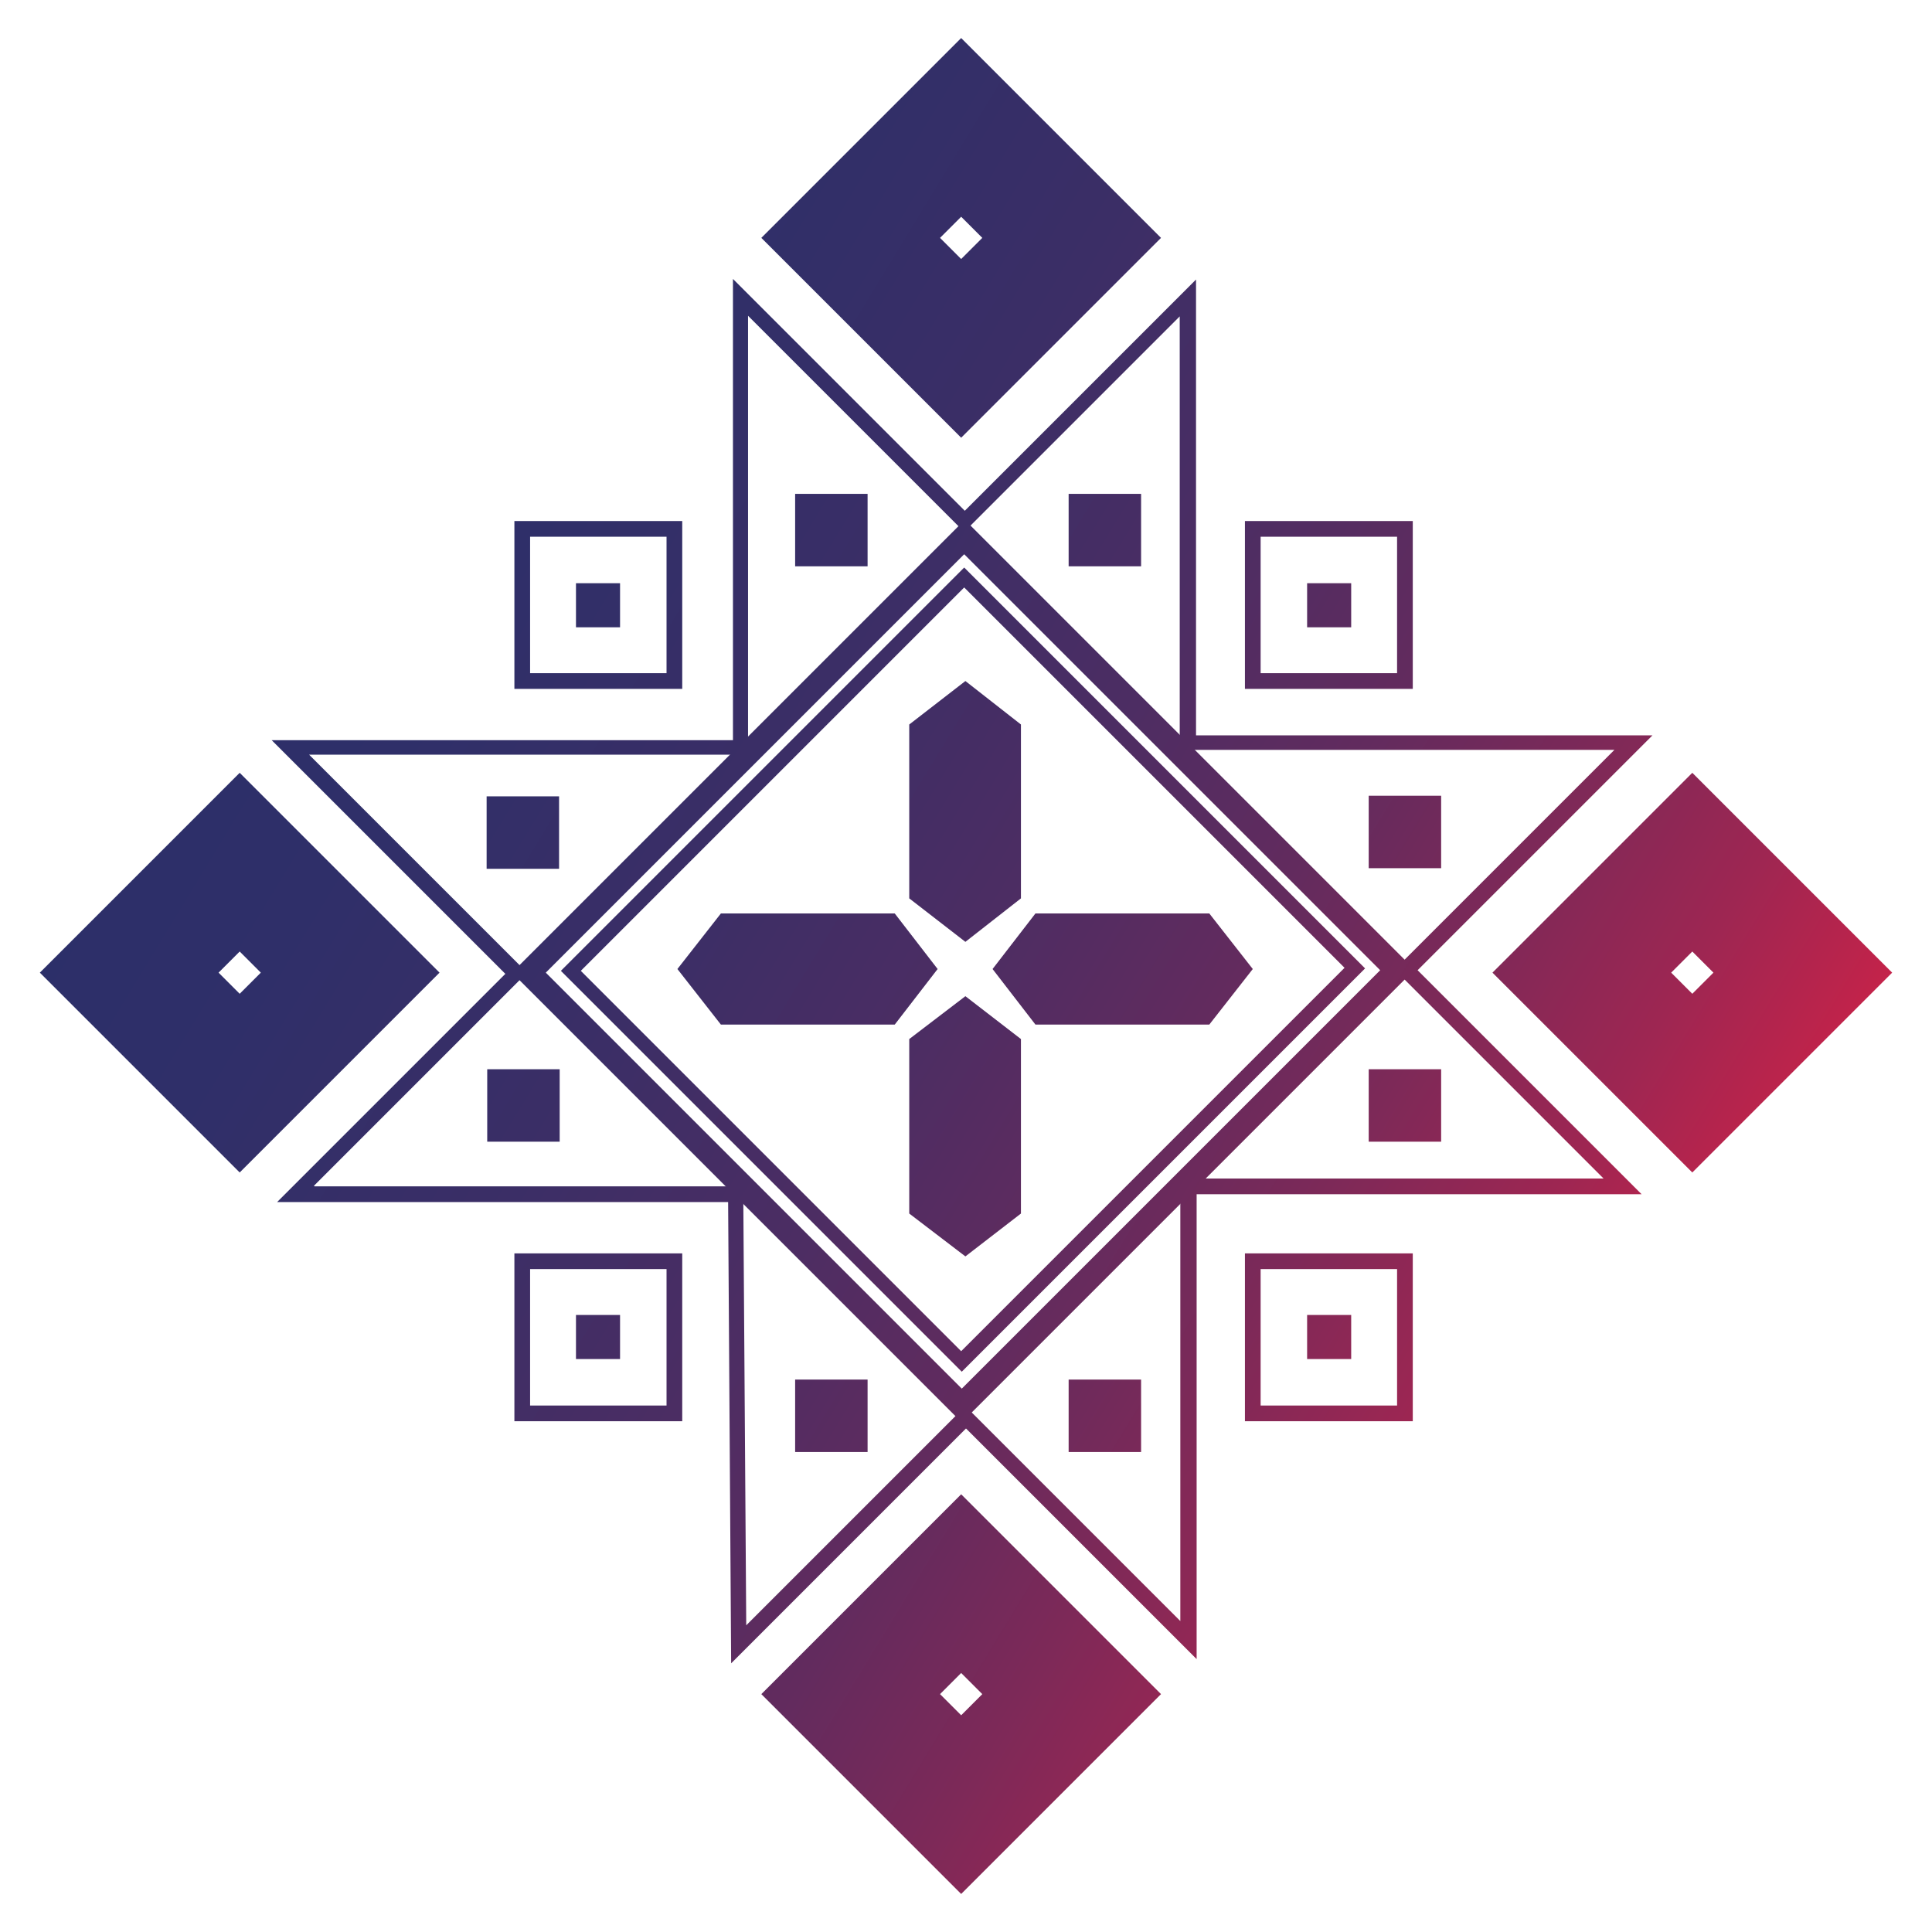
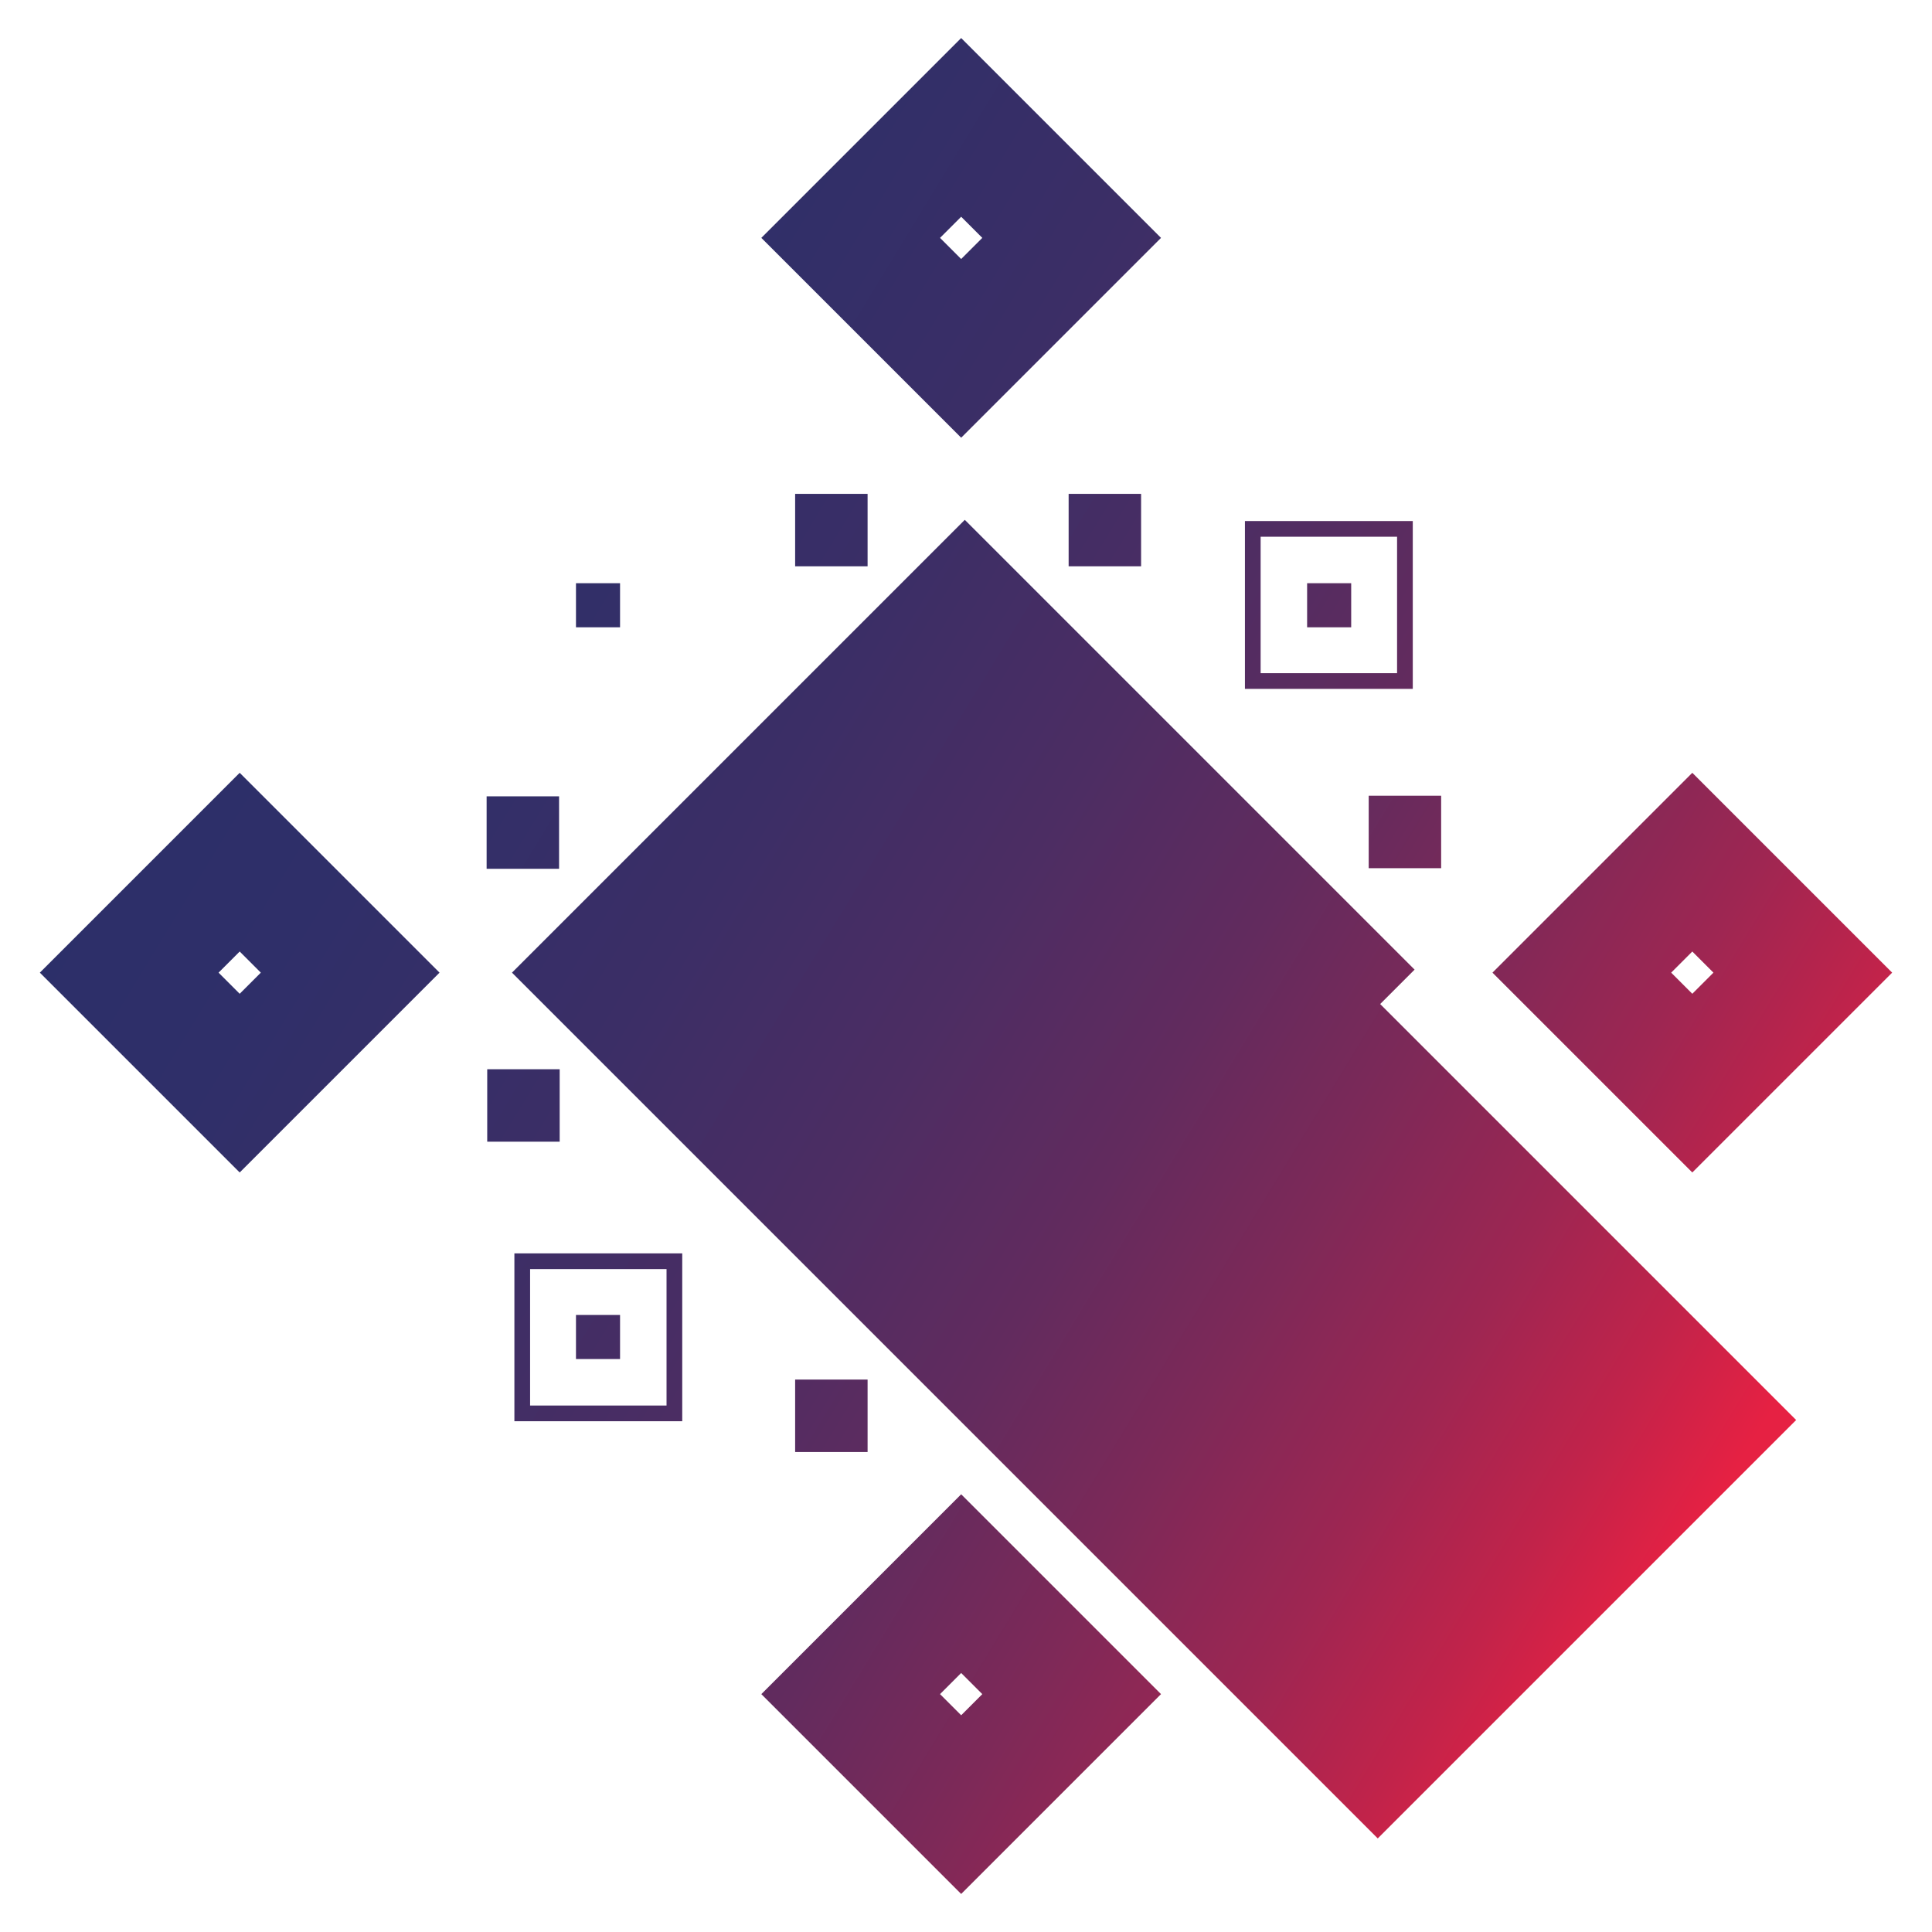
<svg xmlns="http://www.w3.org/2000/svg" xmlns:xlink="http://www.w3.org/1999/xlink" id="_Слой_1" data-name="Слой_1" version="1.1" viewBox="0 0 32 32">
  <defs>
    <style> .st0 { fill: url(#_Безымянный_градиент_192); } .st1 { fill: url(#_Безымянный_градиент_1910); } .st2 { fill: url(#_Безымянный_градиент_197); } .st3 { fill: url(#_Безымянный_градиент_1916); } .st4 { fill: url(#_Безымянный_градиент_194); } .st5 { fill: url(#_Безымянный_градиент_1920); } .st6 { fill: url(#_Безымянный_градиент_1914); } .st7 { fill: url(#_Безымянный_градиент_1921); } .st8 { fill: url(#_Безымянный_градиент_1915); } .st9 { fill: url(#_Безымянный_градиент_1917); } .st10 { fill: url(#_Безымянный_градиент_1923); } .st11 { fill: url(#_Безымянный_градиент_1911); } .st12 { fill: url(#_Безымянный_градиент_199); } .st13 { fill: url(#_Безымянный_градиент_1918); } .st14 { fill: url(#_Безымянный_градиент_1924); } .st15 { fill: url(#_Безымянный_градиент_195); } .st16 { fill: url(#_Безымянный_градиент_198); } .st17 { fill: url(#_Безымянный_градиент_19); } .st18 { fill: url(#_Безымянный_градиент_1913); } .st19 { fill: url(#_Безымянный_градиент_1919); } .st20 { fill: url(#_Безымянный_градиент_1925); } .st21 { fill: url(#_Безымянный_градиент_1922); } .st22 { fill: url(#_Безымянный_градиент_191); } .st23 { fill: url(#_Безымянный_градиент_1912); } .st24 { fill: url(#_Безымянный_градиент_196); } .st25 { fill: url(#_Безымянный_градиент_193); } .st26 { fill: url(#_Безымянный_градиент_1926); } </style>
    <linearGradient id="_Безымянный_градиент_19" data-name="Безымянный градиент 19" x1="-17.61" y1="-4.37" x2="28.97" y2="23.99" gradientUnits="userSpaceOnUse">
      <stop offset="0" stop-color="#27306b" />
      <stop offset=".39" stop-color="#282f6a" />
      <stop offset=".54" stop-color="#2f2f69" />
      <stop offset=".64" stop-color="#3b2e66" />
      <stop offset=".72" stop-color="#4c2d63" />
      <stop offset=".79" stop-color="#622b5e" />
      <stop offset=".85" stop-color="#7d2958" />
      <stop offset=".91" stop-color="#9e2652" />
      <stop offset=".96" stop-color="#c2234a" />
      <stop offset="1" stop-color="#e62143" />
    </linearGradient>
    <linearGradient id="_Безымянный_градиент_191" data-name="Безымянный градиент 19" x1="-17.62" y1="-4.35" x2="28.96" y2="24" xlink:href="#_Безымянный_градиент_19" />
    <linearGradient id="_Безымянный_градиент_192" data-name="Безымянный градиент 19" x1="-18.3" y1="-3.24" x2="28.28" y2="25.12" xlink:href="#_Безымянный_градиент_19" />
    <linearGradient id="_Безымянный_градиент_193" data-name="Безымянный градиент 19" x1="-16.89" y1="-5.55" x2="29.69" y2="22.8" xlink:href="#_Безымянный_градиент_19" />
    <linearGradient id="_Безымянный_градиент_194" data-name="Безымянный градиент 19" x1="-16.44" y1="-6.3" x2="30.14" y2="22.06" xlink:href="#_Безымянный_градиент_19" />
    <linearGradient id="_Безымянный_градиент_195" data-name="Безымянный градиент 19" x1="-18.75" y1="-2.49" x2="27.83" y2="25.86" xlink:href="#_Безымянный_градиент_19" />
    <linearGradient id="_Безымянный_градиент_196" data-name="Безымянный градиент 19" x1="-17.62" y1="-4.36" x2="28.96" y2="23.99" xlink:href="#_Безымянный_градиент_19" />
    <linearGradient id="_Безымянный_градиент_197" data-name="Безымянный градиент 19" x1="-21.48" y1="1.99" x2="25.1" y2="30.34" xlink:href="#_Безымянный_градиент_19" />
    <linearGradient id="_Безымянный_градиент_198" data-name="Безымянный градиент 19" x1="-21.95" y1="2.76" x2="24.63" y2="31.11" xlink:href="#_Безымянный_градиент_19" />
    <linearGradient id="_Безымянный_градиент_199" data-name="Безымянный градиент 19" x1="-20.26" y1="-.02" x2="26.32" y2="28.34" xlink:href="#_Безымянный_градиент_19" />
    <linearGradient id="_Безымянный_градиент_1910" data-name="Безымянный градиент 19" x1="-14.96" y1="-8.71" x2="31.61" y2="19.64" xlink:href="#_Безымянный_градиент_19" />
    <linearGradient id="_Безымянный_градиент_1911" data-name="Безымянный градиент 19" x1="-13.74" y1="-10.72" x2="32.84" y2="17.63" xlink:href="#_Безымянный_градиент_19" />
    <linearGradient id="_Безымянный_градиент_1912" data-name="Безымянный градиент 19" x1="-18.57" y1="-2.79" x2="28.01" y2="25.56" gradientTransform="translate(-5.12 22.45) rotate(-90)" xlink:href="#_Безымянный_градиент_19" />
    <linearGradient id="_Безымянный_градиент_1913" data-name="Безымянный градиент 19" x1="-20.58" y1=".51" x2="26" y2="28.86" gradientTransform="translate(-9.64 26.98) rotate(-90)" xlink:href="#_Безымянный_градиент_19" />
    <linearGradient id="_Безымянный_градиент_1914" data-name="Безымянный градиент 19" x1="-14.62" y1="-9.28" x2="31.96" y2="19.07" gradientTransform="translate(9.49 37.06) rotate(-90)" xlink:href="#_Безымянный_градиент_19" />
    <linearGradient id="_Безымянный_градиент_1915" data-name="Безымянный градиент 19" x1="-16.63" y1="-5.98" x2="29.95" y2="22.37" gradientTransform="translate(4.96 41.58) rotate(-90)" xlink:href="#_Безымянный_градиент_19" />
    <linearGradient id="_Безымянный_градиент_1916" data-name="Безымянный градиент 19" x1="-21.95" y1="2.76" x2="24.63" y2="31.11" xlink:href="#_Безымянный_градиент_19" />
    <linearGradient id="_Безымянный_градиент_1917" data-name="Безымянный градиент 19" x1="-18.67" y1="-2.62" x2="27.9" y2="25.73" xlink:href="#_Безымянный_градиент_19" />
    <linearGradient id="_Безымянный_градиент_1918" data-name="Безымянный градиент 19" x1="-18.67" y1="-2.62" x2="27.9" y2="25.73" xlink:href="#_Безымянный_градиент_19" />
    <linearGradient id="_Безымянный_градиент_1919" data-name="Безымянный градиент 19" x1="-16.56" y1="-6.09" x2="30.02" y2="22.27" xlink:href="#_Безымянный_градиент_19" />
    <linearGradient id="_Безымянный_градиент_1920" data-name="Безымянный градиент 19" x1="-16.56" y1="-6.09" x2="30.02" y2="22.27" xlink:href="#_Безымянный_градиент_19" />
    <linearGradient id="_Безымянный_градиент_1921" data-name="Безымянный градиент 19" x1="-13.29" y1="-11.47" x2="33.29" y2="16.89" xlink:href="#_Безымянный_градиент_19" />
    <linearGradient id="_Безымянный_градиент_1922" data-name="Безымянный градиент 19" x1="-13.29" y1="-11.47" x2="33.29" y2="16.89" xlink:href="#_Безымянный_градиент_19" />
    <linearGradient id="_Безымянный_градиент_1923" data-name="Безымянный градиент 19" x1="-22.95" y1="4.4" x2="23.63" y2="32.75" xlink:href="#_Безымянный_градиент_19" />
    <linearGradient id="_Безымянный_градиент_1924" data-name="Безымянный градиент 19" x1="-12.23" y1="-13.2" x2="34.34" y2="15.15" xlink:href="#_Безымянный_градиент_19" />
    <linearGradient id="_Безымянный_градиент_1925" data-name="Безымянный градиент 19" x1="-14.36" y1="-9.7" x2="32.21" y2="18.65" xlink:href="#_Безымянный_градиент_19" />
    <linearGradient id="_Безымянный_градиент_1926" data-name="Безымянный градиент 19" x1="-20.87" y1=".99" x2="25.71" y2="29.34" xlink:href="#_Безымянный_градиент_19" />
  </defs>
  <path class="st17" d="M15.93,22.72l-6.64-6.64,6.68-6.68,6.64,6.64-6.68,6.68ZM9.62,16.08l6.3,6.3,6.35-6.35-6.3-6.3-6.35,6.35Z" />
-   <path class="st22" d="M15.93,23.56l-7.45-7.45,7.5-7.5,7.45,7.45-7.5,7.5ZM9.04,16.11l6.89,6.89,6.93-6.93-6.89-6.89-6.93,6.93Z" />
+   <path class="st22" d="M15.93,23.56l-7.45-7.45,7.5-7.5,7.45,7.45-7.5,7.5Zl6.89,6.89,6.93-6.93-6.89-6.89-6.93,6.93Z" />
  <g>
    <polygon class="st0" points="14.82 15.13 14.82 15.13 11.94 15.13 11.94 15.13 11.94 15.13 11.94 15.13 11.94 15.13 11.22 16.05 11.94 16.97 11.94 16.97 14.82 16.97 14.82 16.97 15.53 16.05 14.82 15.13" />
    <polygon class="st25" points="20.03 15.13 20.03 15.13 17.15 15.13 17.15 15.13 17.15 15.13 17.15 15.13 17.15 15.13 16.44 16.05 17.15 16.97 17.15 16.97 20.03 16.97 20.03 16.97 20.75 16.05 20.03 15.13" />
  </g>
  <g>
    <polygon class="st4" points="16.91 14.88 16.91 14.88 16.91 12 16.91 12 16.91 12 16.91 12 16.91 12 15.99 11.28 15.06 12 15.06 12 15.06 14.88 15.06 14.88 15.99 15.6 16.91 14.88" />
    <polygon class="st15" points="16.91 20.1 16.91 20.1 16.91 17.21 16.91 17.21 16.91 17.21 16.91 17.21 16.91 17.21 15.99 16.5 15.06 17.21 15.06 17.21 15.06 20.1 15.06 20.1 15.99 20.81 16.91 20.1" />
  </g>
-   <path class="st24" d="M12.11,27.54l-.05-7.63h-7.47l3.78-3.78-3.87-3.87h7.64v-7.64l3.84,3.84,3.83-3.83v7.55h7.56l-3.89,3.89,3.71,3.71h-7.37v7.7l-3.82-3.82-3.89,3.89ZM5.21,19.65h7.1l.05,7.27,3.63-3.63,3.56,3.56v-7.33h7.01l-3.46-3.46,3.64-3.64h-7.2v-7.18l-3.57,3.57-3.58-3.58v7.27h-7.27l3.61,3.61-3.53,3.53Z" />
  <rect class="st2" x="13.17" y="22.85" width="1.2" height="1.2" />
  <rect class="st16" x="9.54" y="21.78" width=".73" height=".73" />
  <rect class="st12" x="17.7" y="22.85" width="1.2" height="1.2" />
  <rect class="st1" x="13.17" y="8.18" width="1.2" height="1.2" />
  <rect class="st11" x="17.7" y="8.18" width="1.2" height="1.2" />
  <rect class="st23" x="8.07" y="13.19" width="1.2" height="1.2" transform="translate(22.45 5.12) rotate(90)" />
  <rect class="st18" x="8.07" y="17.71" width="1.2" height="1.2" transform="translate(26.98 9.64) rotate(90)" />
  <rect class="st6" x="22.67" y="13.19" width="1.2" height="1.2" transform="translate(37.06 -9.49) rotate(90)" />
  <rect class="st8" x="22.67" y="17.71" width="1.2" height="1.2" transform="translate(41.58 -4.96) rotate(90)" />
  <path class="st3" d="M11.3,23.54h-2.78v-2.78h2.78v2.78ZM8.78,23.28h2.26v-2.26h-2.26v2.26Z" />
  <rect class="st9" x="21.65" y="21.78" width=".73" height=".73" />
  <path class="st13" d="M23.4,23.54h-2.78v-2.78h2.78v2.78ZM20.88,23.28h2.26v-2.26h-2.26v2.26Z" />
  <rect class="st19" x="9.54" y="9.66" width=".73" height=".73" />
-   <path class="st5" d="M11.3,11.41h-2.78v-2.78h2.78v2.78ZM8.78,11.15h2.26v-2.26h-2.26v2.26Z" />
  <rect class="st7" x="21.65" y="9.66" width=".73" height=".73" />
  <path class="st21" d="M23.4,11.41h-2.78v-2.78h2.78v2.78ZM20.88,11.15h2.26v-2.26h-2.26v2.26Z" />
  <path class="st10" d="M15.92,24.75l-3.31,3.31,3.31,3.31,3.31-3.31-3.31-3.31ZM15.57,28.06l.35-.35.35.35-.35.35-.35-.35Z" />
  <path class="st14" d="M15.92.63l-3.31,3.31,3.31,3.31,3.31-3.31-3.31-3.31ZM15.57,3.94l.35-.35.35.35-.35.35-.35-.35Z" />
  <path class="st20" d="M28.03,12.8l-3.31,3.31,3.31,3.31,3.31-3.31-3.31-3.31ZM28.03,16.46l-.35-.35.35-.35.35.35-.35.35Z" />
  <path class="st26" d="M3.97,12.8l-3.31,3.31,3.31,3.31,3.31-3.31-3.31-3.31ZM3.62,16.11l.35-.35.35.35-.35.35-.35-.35Z" />
</svg>